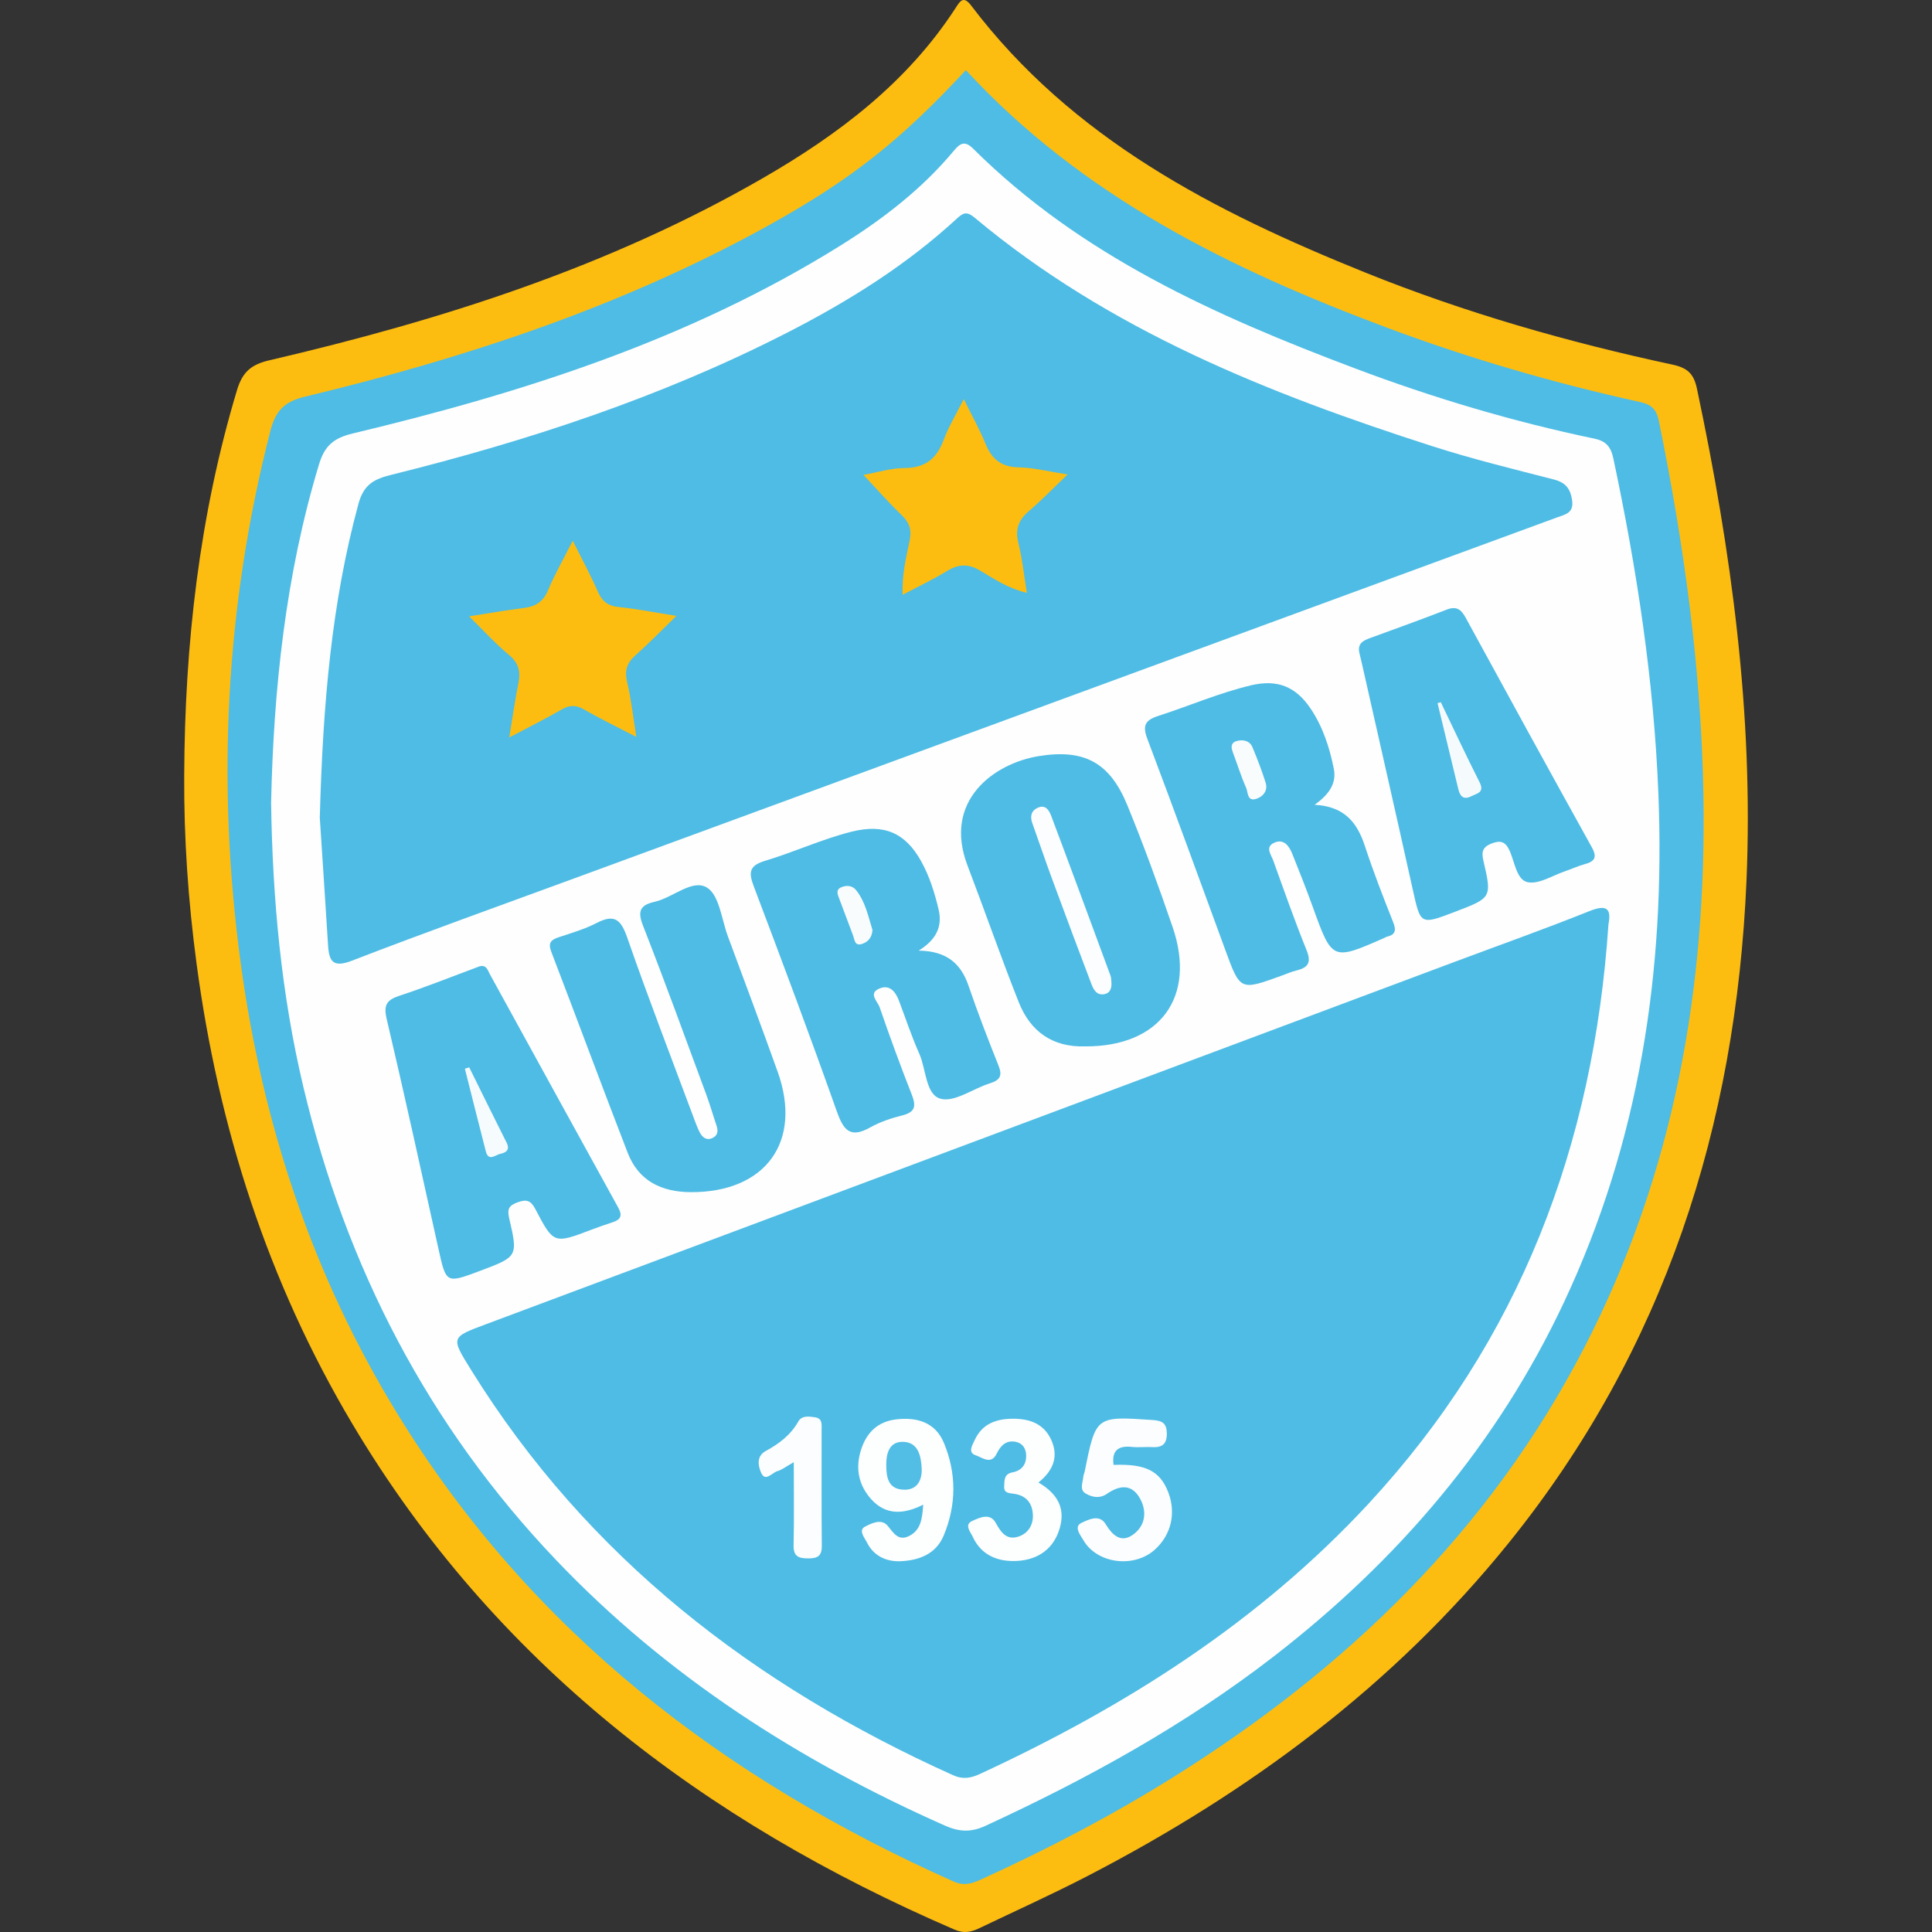
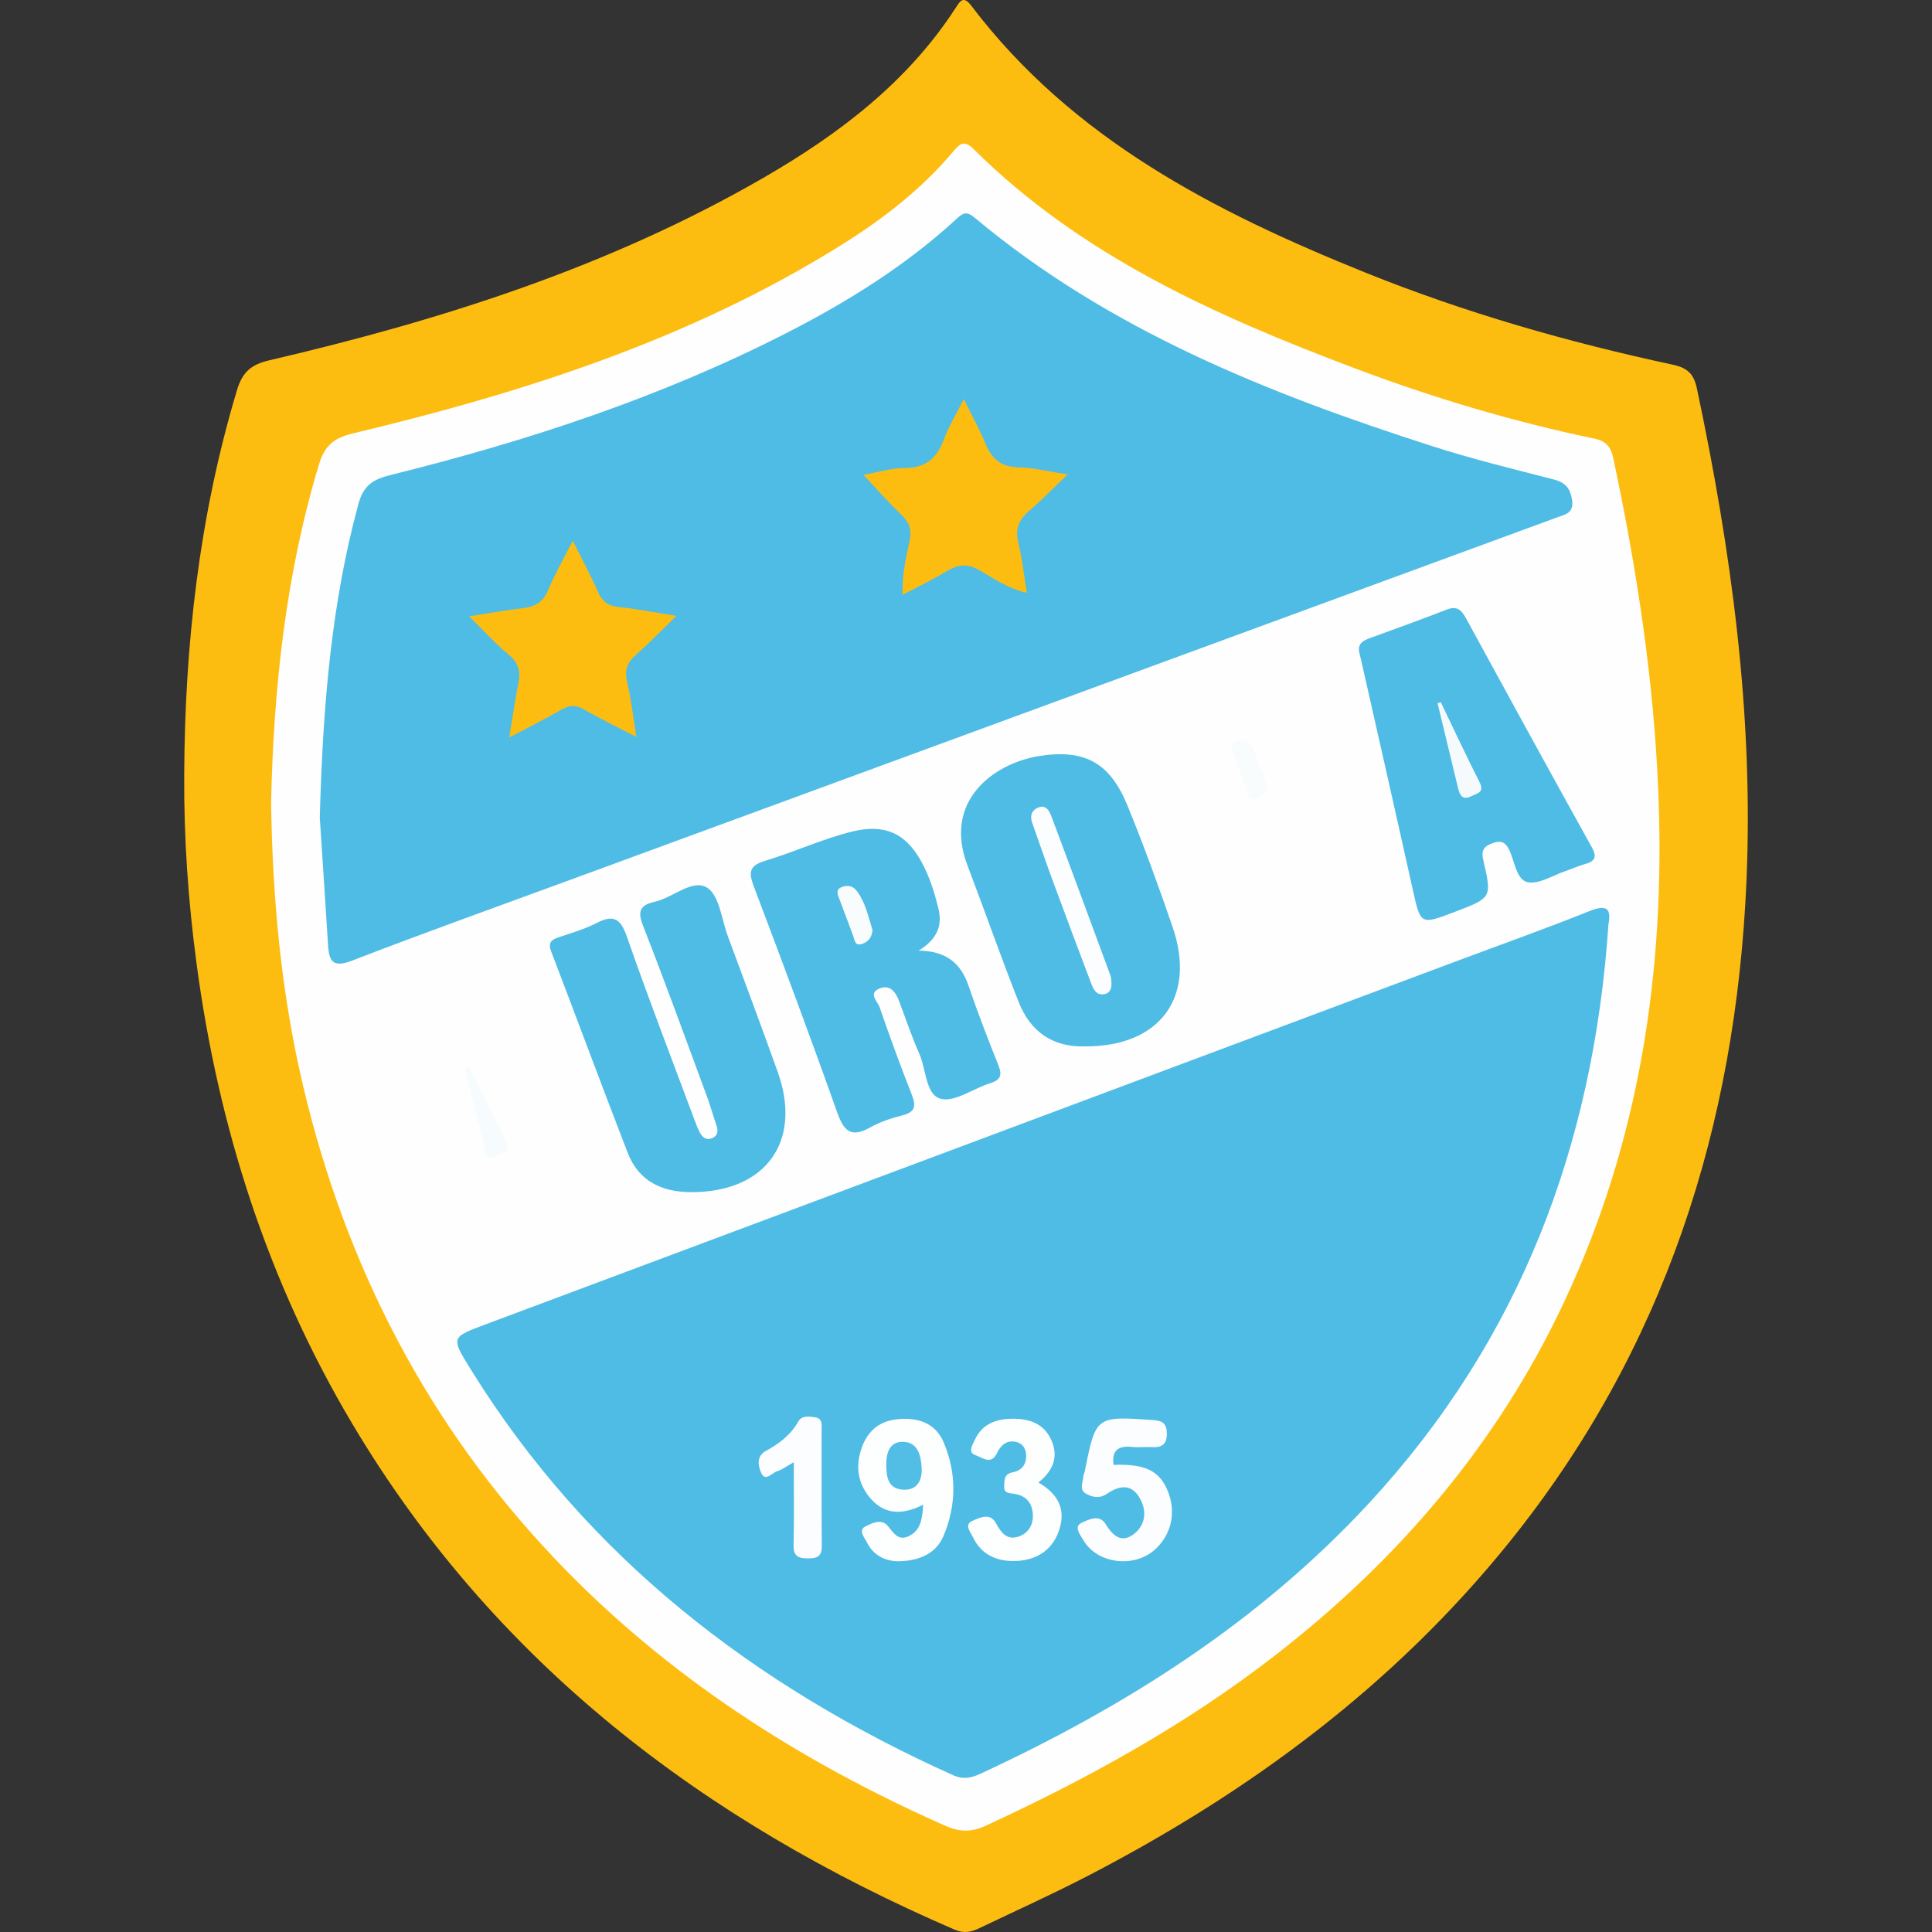
<svg xmlns="http://www.w3.org/2000/svg" version="1.1" id="Layer_1" x="0px" y="0px" width="300px" height="300px" viewBox="0 0 300 300" style="enable-background:new 0 0 300 300;" xml:space="preserve">
  <rect x="0" y="0" width="300" height="300" fill="#333333" stroke="none" />
  <style type="text/css">
	.st0{fill:#FDBD10;}
	.st1{fill:#4EBCE4;}
	.st2{fill:#FEFEFE;}
	.st3{fill:#FDFEFE;}
	.st4{fill:#FCFDFE;}
	.st5{fill:#F8FCFD;}
	.st6{fill:#F5FBFD;}
	.st7{fill:#F6FBFD;}
	.st8{fill:#53BEE5;}
</style>
  <g>
    <path class="st0" d="M28.604,120.371c0.092-20.291,2.331-40.284,8.2-59.801c0.825-2.745,2.145-3.954,4.994-4.617   c26.76-6.232,52.798-14.51,76.738-28.339c11.693-6.755,22.325-14.792,29.818-26.323c0.683-1.051,1.205-2.068,2.45-0.425   c15.7,20.716,37.819,32.032,61.194,41.456c15.464,6.234,31.449,10.811,47.737,14.305c2.344,0.503,3.285,1.464,3.762,3.714   c5.339,25.203,8.805,50.6,7.695,76.429c-1.634,38.027-12.695,72.756-36.858,102.735c-17.884,22.188-40.285,38.76-65.452,51.797   c-5.508,2.853-11.172,5.406-16.77,8.085c-1.245,0.596-2.374,0.897-3.871,0.251c-39.042-16.842-71.493-41.505-93.509-78.506   c-13.148-22.097-20.817-46.078-24.209-71.489C29.226,139.926,28.544,130.175,28.604,120.371z" />
-     <path class="st1" d="M149.977,10.886c18.106,19.626,41.15,30.948,65.527,40.046c12.739,4.755,25.781,8.546,39.066,11.472   c1.667,0.367,2.608,0.951,3.011,2.931c3.891,19.11,6.568,38.33,6.922,57.878c0.545,30.156-4.556,59.062-18.506,86.05   c-14.723,28.484-36.94,49.91-63.908,66.752c-9.567,5.974-19.549,11.186-29.817,15.855c-1.37,0.623-2.598,1.006-4.185,0.298   c-35.699-15.923-65.562-38.779-86.261-72.446c-13.256-21.56-21.042-45.063-24.438-70.078c-3.782-27.852-2.41-55.4,4.577-82.665   c0.78-3.045,2.035-4.578,5.352-5.375c24.957-6.004,49.215-13.996,71.785-26.473C132.109,27.939,139.809,21.847,149.977,10.886z" />
    <path class="st2" d="M42.095,124.675c0.386-17.619,2.224-35.333,7.449-52.597c0.867-2.864,2.274-4.063,5.237-4.771   c26.524-6.339,52.341-14.604,75.691-29.156c6.55-4.082,12.659-8.76,17.636-14.74c0.967-1.162,1.693-1.63,3.006-0.325   c16.709,16.608,37.65,25.956,59.241,34.098c12.123,4.572,24.532,8.274,37.232,10.929c1.802,0.377,2.549,1.265,2.937,3.094   c3.65,17.197,6.303,34.496,6.993,52.111c1.075,27.436-2.91,53.867-14.653,78.879c-10.367,22.082-25.777,40.071-45.004,54.955   c-13.833,10.708-29.027,19.072-44.865,26.375c-2.193,1.011-4.035,0.942-6.249-0.04c-22.684-10.057-43.212-23.213-60.414-41.264   c-19.889-20.872-32.603-45.544-39.23-73.457C43.685,154.373,42.325,139.743,42.095,124.675z" />
    <path class="st1" d="M249.761,143.515c-2.31,34.344-13.77,64.619-37.241,89.96c-17.045,18.403-37.749,31.516-60.33,41.972   c-1.401,0.649-2.651,0.902-4.197,0.206c-30.902-13.92-56.76-33.794-74.829-62.911c-3.186-5.134-3.184-5.067,2.343-7.133   c50.108-18.732,100.208-37.486,150.311-56.231c7.002-2.62,14.051-5.121,20.989-7.901   C249.613,140.352,250.197,141.201,249.761,143.515z" />
    <path class="st1" d="M49.657,126.973c0.485-17.729,1.836-33.395,6.005-48.746c0.828-3.049,2.489-3.849,5.075-4.491   c21.213-5.266,41.884-12.053,61.404-22.033c9.519-4.867,18.536-10.476,26.423-17.747c1.01-0.931,1.555-1.179,2.787-0.148   c20.856,17.446,45.559,27.284,71.054,35.477c6.205,1.994,12.558,3.543,18.876,5.17c1.825,0.47,2.567,1.415,2.833,3.222   c0.297,2.018-1.086,2.208-2.359,2.675c-50.809,18.658-101.616,37.319-152.423,55.981c-11.564,4.248-23.168,8.393-34.659,12.831   c-2.951,1.139-3.574,0.159-3.732-2.395C50.491,139.529,50.004,132.289,49.657,126.973z" />
    <path class="st1" d="M107.239,185.117c-4.514-0.027-8.079-1.742-9.767-6.1c-4.023-10.385-7.882-20.834-11.87-31.232   c-0.527-1.373-0.061-1.847,1.15-2.249c1.997-0.663,4.05-1.261,5.905-2.221c2.844-1.471,3.795-0.44,4.761,2.339   c3.278,9.426,6.882,18.74,10.367,28.094c0.257,0.689,0.512,1.385,0.845,2.038c0.419,0.823,1.064,1.377,2.038,0.905   c0.795-0.385,0.868-1.09,0.6-1.884c-0.539-1.593-0.996-3.215-1.579-4.791c-3.245-8.772-6.429-17.568-9.841-26.276   c-0.89-2.271-0.449-3.207,1.81-3.711c2.824-0.631,5.848-3.589,8.116-2.208c1.921,1.17,2.276,4.947,3.259,7.595   c2.597,6.993,5.207,13.982,7.722,21.005C124.639,177.268,118.893,185.178,107.239,185.117z" />
-     <path class="st1" d="M204.131,124.973c4.656,0.234,6.621,2.78,7.807,6.394c1.309,3.989,2.834,7.911,4.386,11.814   c0.509,1.281,0.372,1.972-1.005,2.28c-0.099,0.022-0.185,0.099-0.282,0.142c-8.184,3.604-8.167,3.598-11.2-4.803   c-0.998-2.765-2.08-5.501-3.177-8.229c-0.503-1.25-1.346-2.401-2.851-1.689c-1.396,0.66-0.423,1.845-0.099,2.744   c1.674,4.645,3.31,9.308,5.159,13.884c0.744,1.842,0.369,2.708-1.481,3.163c-0.814,0.2-1.594,0.539-2.386,0.827   c-6.428,2.337-6.417,2.334-8.712-3.923c-4.016-10.948-7.993-21.911-12.119-32.818c-0.789-2.085-0.391-2.919,1.693-3.593   c4.801-1.553,9.448-3.574,14.377-4.747c4.05-0.964,6.943,0.145,9.264,3.602c1.904,2.836,2.947,6.036,3.607,9.347   C207.566,121.654,206.376,123.353,204.131,124.973z" />
    <path class="st1" d="M142.643,147.614c4.339,0.058,6.566,1.983,7.755,5.469c1.422,4.171,3.015,8.288,4.651,12.382   c0.631,1.579,0.233,2.267-1.343,2.755c-2.606,0.807-5.472,2.976-7.641,2.394c-2.354-0.632-2.232-4.558-3.316-6.991   c-1.195-2.681-2.119-5.482-3.158-8.232c-0.539-1.425-1.468-2.568-3.06-1.883c-1.755,0.755-0.252,2.002,0.048,2.872   c1.574,4.567,3.237,9.106,5.003,13.603c0.683,1.739,0.565,2.703-1.455,3.209c-1.723,0.431-3.47,1.012-5.009,1.877   c-3.128,1.757-4.153,0.401-5.19-2.526c-4.135-11.679-8.479-23.285-12.867-34.873c-0.817-2.156-0.789-3.242,1.737-4   c4.526-1.359,8.841-3.376,13.449-4.528c5.022-1.255,8.346,0.153,10.824,4.654c1.278,2.322,2.056,4.832,2.668,7.391   C146.371,143.839,145.412,145.913,142.643,147.614z" />
    <path class="st1" d="M168.499,162.483c-5.059,0.157-8.503-2.316-10.3-6.844c-2.79-7.029-5.27-14.179-7.967-21.245   c-3.846-10.074,4.117-15.864,11.09-16.989c7.049-1.138,11.015,1.005,13.732,7.64c2.547,6.219,4.849,12.547,7.028,18.906   C185.813,154.835,180.105,162.535,168.499,162.483z" />
    <path class="st1" d="M211.058,101.265c-0.253-1.415,0.7-1.828,1.748-2.211c3.947-1.444,7.905-2.86,11.82-4.387   c1.532-0.597,2.256-0.045,2.97,1.265c6.488,11.898,13.001,23.782,19.578,35.631c0.895,1.611,0.421,2.213-1.135,2.633   c-1.01,0.273-1.966,0.735-2.962,1.069c-1.979,0.663-4.151,2.105-5.9,1.711c-1.708-0.386-1.975-3.206-2.814-4.98   c-0.642-1.358-1.425-1.535-2.759-1.014c-1.38,0.539-1.586,1.276-1.263,2.665c1.335,5.746,1.286,5.757-4.363,7.918   c-5.446,2.083-5.384,2.069-6.614-3.481c-2.586-11.67-5.244-23.324-7.873-34.985C211.353,102.485,211.203,101.876,211.058,101.265z" />
-     <path class="st1" d="M74.481,150.045c1.084-0.265,1.265,0.651,1.587,1.236c6.647,12.073,13.26,24.166,19.926,36.228   c0.725,1.311,0.346,1.896-0.922,2.302c-1.103,0.353-2.195,0.742-3.278,1.153c-5.78,2.194-5.821,2.22-8.667-3.222   c-0.687-1.314-1.349-1.559-2.726-1.058c-1.374,0.5-1.68,1.024-1.33,2.524c1.382,5.922,1.305,5.94-4.566,8.143   c-5.25,1.97-5.224,1.964-6.426-3.454c-2.64-11.894-5.239-23.799-8.031-35.658c-0.509-2.163-0.035-2.958,1.988-3.624   C66.232,153.234,70.338,151.584,74.481,150.045z" />
    <path class="st3" d="M143.354,233.646c-3.081,1.562-5.819,1.609-8.014-0.785c-1.976-2.156-2.555-4.767-1.671-7.634   c0.856-2.774,2.616-4.51,5.571-4.837c3.219-0.356,6.016,0.502,7.329,3.659c1.975,4.749,1.951,9.641-0.036,14.403   c-1.201,2.877-3.853,3.848-6.688,3.973c-2.185,0.096-4.174-0.794-5.227-2.911c-0.377-0.758-1.391-1.909-0.274-2.472   c0.97-0.489,2.519-1.301,3.507-0.104c0.922,1.118,1.631,2.378,3.264,1.594C142.981,237.637,143.203,235.861,143.354,233.646z" />
    <path class="st4" d="M172.911,227.466c4.983-0.191,7.229,0.941,8.501,4.268c1.245,3.255,0.438,6.646-2.125,8.926   c-3.241,2.883-8.958,2.146-11.064-1.505c-0.462-0.8-1.563-2.098-0.275-2.692c1.004-0.463,2.747-1.401,3.713,0.17   c1.172,1.906,2.543,3.094,4.523,1.476c1.729-1.413,1.896-3.551,0.808-5.468c-1.301-2.293-3.203-1.991-5.101-0.686   c-1.113,0.765-2.257,0.564-3.275-0.021c-1.058-0.608-0.475-1.689-0.407-2.586c0.023-0.309,0.175-0.606,0.237-0.915   c1.721-8.575,1.718-8.543,10.578-7.931c1.422,0.098,2.117,0.479,2.16,1.992c0.047,1.651-0.639,2.309-2.252,2.212   c-1.051-0.063-2.12,0.083-3.163-0.029C173.62,224.446,172.613,225.252,172.911,227.466z" />
    <path class="st3" d="M161.249,230.204c3.005,1.745,4.191,4.026,3.313,7.073c-0.925,3.208-3.332,4.885-6.512,5.096   c-2.985,0.198-5.661-0.799-7.023-3.774c-0.328-0.717-1.357-1.842-0.047-2.436c1.134-0.514,2.759-1.291,3.632,0.299   c0.853,1.553,1.737,2.77,3.616,2.11c1.373-0.482,2.181-1.701,2.159-3.198c-0.028-1.92-1.01-3.175-2.996-3.429   c-0.771-0.099-1.527-0.106-1.464-1.163c0.055-0.925-0.049-1.898,1.288-2.155c1.407-0.27,2.178-1.194,2.122-2.69   c-0.04-1.083-0.611-1.857-1.63-2.054c-1.457-0.283-2.335,0.574-2.935,1.824c-0.882,1.838-2.287,0.579-3.246,0.277   c-1.307-0.412-0.541-1.587-0.177-2.376c1.162-2.518,3.32-3.305,5.942-3.308c2.626-0.003,4.824,0.794,5.954,3.304   C164.389,226.145,163.6,228.314,161.249,230.204z" />
    <path class="st4" d="M123.257,227.05c-1.279,0.72-1.862,1.206-2.527,1.383c-0.851,0.226-1.903,1.789-2.568,0.203   c-0.399-0.951-0.779-2.504,0.747-3.33c2.061-1.115,3.867-2.48,5.063-4.593c0.541-0.957,1.676-0.77,2.603-0.634   c1.18,0.173,1.004,1.17,1.005,1.983c0.011,5.99-0.032,11.979,0.03,17.968c0.016,1.554-0.618,1.957-2.063,1.959   c-1.503,0.002-2.362-0.26-2.32-2.05C123.323,235.858,123.257,231.772,123.257,227.05z" />
    <path class="st0" d="M79.074,114.513c0.544-3.273,0.907-5.865,1.422-8.426c0.365-1.814,0.044-3.153-1.489-4.417   c-2.067-1.705-3.876-3.722-6.161-5.963c3.187-0.495,5.846-0.975,8.523-1.302c1.835-0.224,3.002-0.994,3.745-2.777   c1.002-2.405,2.314-4.682,3.822-7.664c1.473,2.953,2.792,5.364,3.884,7.874c0.663,1.524,1.559,2.253,3.253,2.423   c2.789,0.28,5.55,0.835,8.963,1.375c-2.365,2.291-4.305,4.293-6.384,6.14c-1.344,1.194-1.689,2.402-1.264,4.174   c0.629,2.623,0.914,5.328,1.422,8.475c-2.992-1.552-5.62-2.817-8.142-4.267c-1.26-0.725-2.24-0.694-3.478,0.024   C84.75,111.601,82.212,112.854,79.074,114.513z" />
    <path class="st0" d="M165.78,73.674c-2.351,2.241-4.095,4.057-6.005,5.678c-1.624,1.378-2.175,2.844-1.643,4.966   c0.608,2.422,0.858,4.934,1.319,7.744c-2.892-0.698-5.061-2.145-7.22-3.439c-1.914-1.146-3.42-1.037-5.226,0.069   c-2.12,1.298-4.384,2.363-6.84,3.664c-0.132-3.189,0.564-5.841,1.097-8.493c0.329-1.634-0.072-2.753-1.27-3.898   c-2.029-1.939-3.881-4.063-5.913-6.222c2.114-0.376,4.261-1.058,6.411-1.069c3.233-0.017,4.981-1.492,6.053-4.392   c0.743-2.01,1.889-3.872,3.112-6.313c1.295,2.633,2.466,4.713,3.358,6.906c0.974,2.397,2.441,3.645,5.169,3.695   C160.457,72.611,162.723,73.204,165.78,73.674z" />
    <path class="st5" d="M192.675,114.959c0.826-0.041,1.502,0.339,1.794,1.038c0.758,1.82,1.476,3.664,2.061,5.545   c0.365,1.174-0.318,2.098-1.39,2.479c-1.504,0.535-1.334-0.999-1.635-1.675c-0.803-1.803-1.378-3.705-2.081-5.554   C190.947,115.539,191.485,115.042,192.675,114.959z" />
    <path class="st5" d="M135.481,144.408c-0.085,1.221-0.735,1.903-1.692,2.186c-1.088,0.322-1.081-0.685-1.322-1.32   c-0.707-1.858-1.4-3.721-2.096-5.583c-0.254-0.679-0.69-1.487,0.228-1.901c0.768-0.347,1.714-0.341,2.322,0.413   C134.409,140.051,134.823,142.35,135.481,144.408z" />
    <path class="st4" d="M172.574,152.457c0.086,0.93-0.141,1.771-1.161,1.928c-1.195,0.184-1.649-0.816-1.981-1.688   c-2.054-5.404-4.078-10.82-6.076-16.244c-1.053-2.859-2.028-5.746-3.054-8.615c-0.37-1.034-0.218-1.914,0.815-2.4   c1.242-0.584,1.801,0.417,2.119,1.262c3.107,8.26,6.157,16.541,9.21,24.821C172.554,151.81,172.536,152.144,172.574,152.457z" />
    <path class="st6" d="M223.727,109.037c1.998,4.148,3.94,8.325,6.023,12.43c0.822,1.62-0.412,1.721-1.28,2.17   c-1.16,0.6-1.743,0.061-2.012-1.052c-1.08-4.468-2.158-8.936-3.237-13.404C223.389,109.133,223.558,109.085,223.727,109.037z" />
    <path class="st7" d="M72.86,165.732c1.931,3.901,3.844,7.81,5.805,11.696c0.586,1.161-0.142,1.571-0.986,1.741   c-0.741,0.149-1.816,1.266-2.243-0.391c-1.101-4.272-2.17-8.552-3.251-12.829C72.41,165.877,72.635,165.804,72.86,165.732z" />
    <path class="st8" d="M137.618,227.51c-0.019-1.84,0.475-3.636,2.549-3.624c2.427,0.014,2.854,2.228,2.95,4.098   c0.092,1.776-0.627,3.429-2.822,3.335C137.905,231.218,137.631,229.4,137.618,227.51z" />
  </g>
</svg>